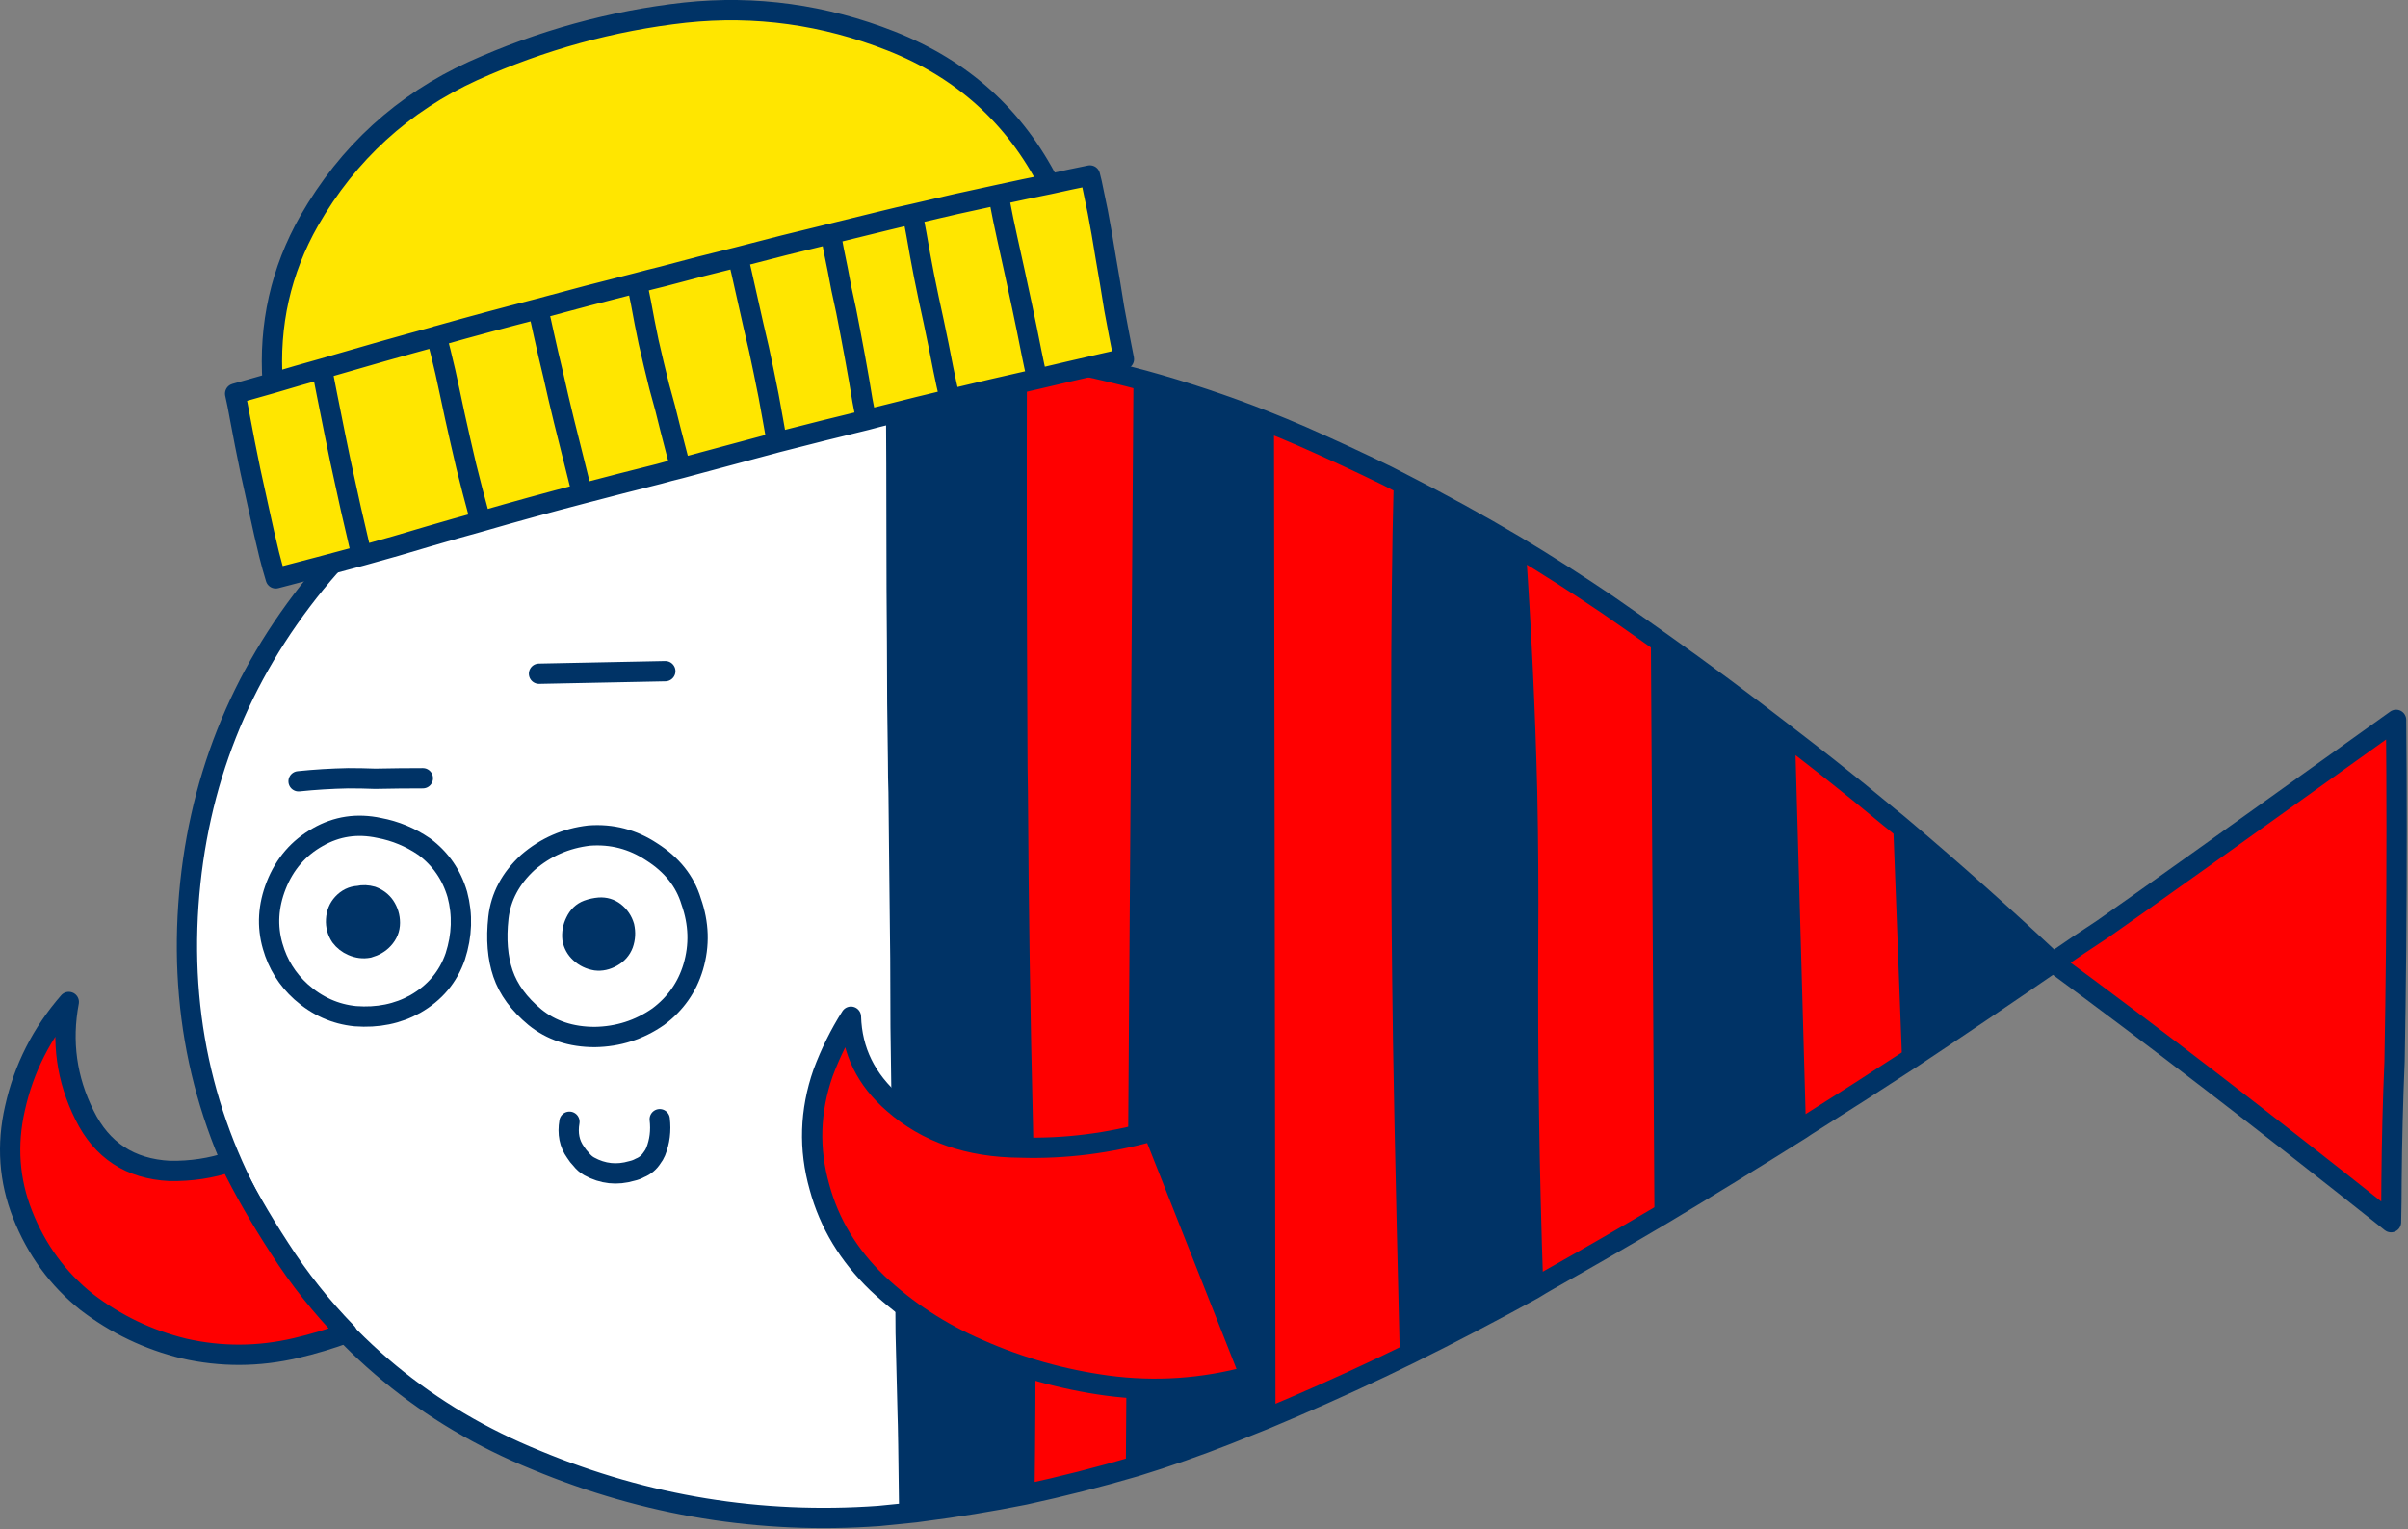
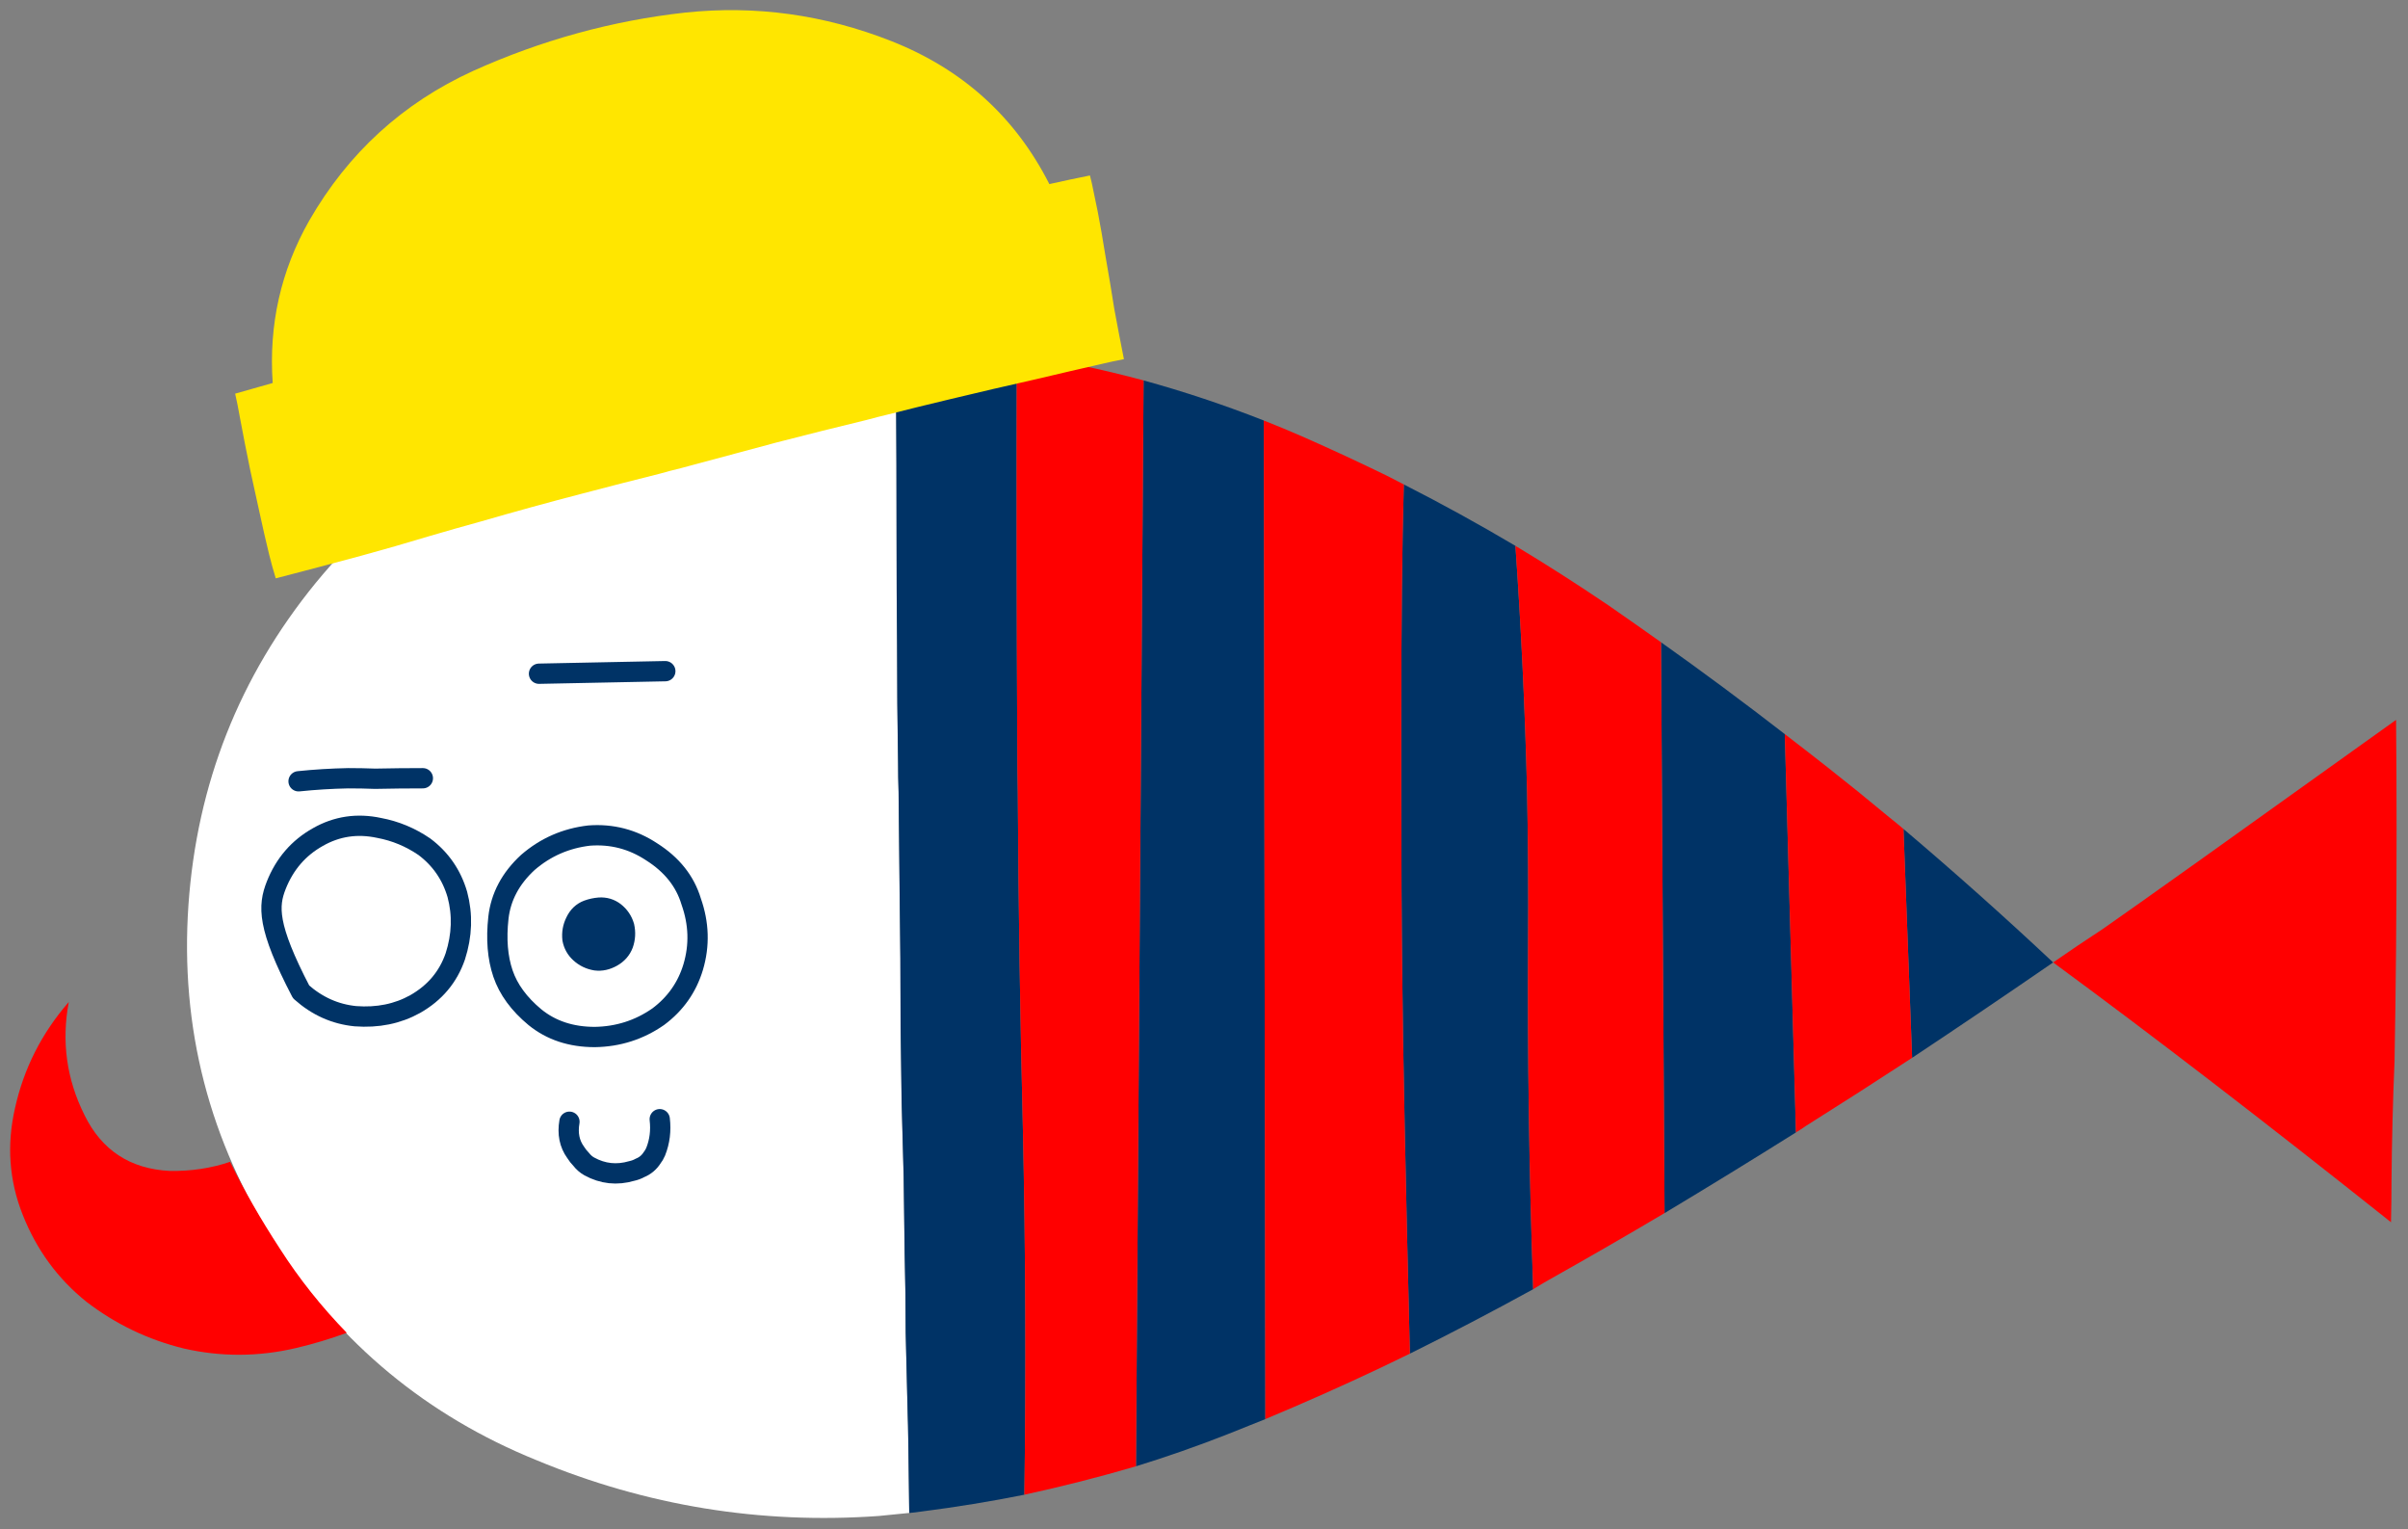
<svg xmlns="http://www.w3.org/2000/svg" width="100%" height="100%" viewBox="0 0 989 628" version="1.1" xml:space="preserve" style="fill-rule: evenodd; clip-rule: evenodd; stroke-linecap: round; stroke-linejoin: round; stroke-miterlimit: 3">
  <rect x="0" y="0" width="989" height="628" fill="#808080" stroke="none" />
  <g transform="matrix(4.167,0,0,4.167,368.252,625.596)">
    <path d="M0,-116.451L0,-115.851C0,-114.351 -0.017,-112.868 -0.05,-111.401C-0.017,-106.734 0,-102.084 0,-97.451C0,-93.884 0.017,-90.318 0.05,-86.751C0.05,-82.818 0.083,-78.901 0.15,-75.001C0.15,-74.034 0.167,-73.068 0.2,-72.101C0.233,-68.901 0.267,-65.701 0.3,-62.501C0.367,-57.967 0.4,-53.434 0.4,-48.901C0.433,-46.434 0.467,-43.985 0.5,-41.551C0.566,-39.084 0.633,-36.634 0.7,-34.201C0.733,-31.634 0.767,-29.068 0.8,-26.501C0.867,-23.934 0.9,-21.368 0.9,-18.801C0.967,-16.101 1.033,-13.384 1.1,-10.651C1.133,-10.018 1.183,-6.818 1.25,-1.051C0.25,-0.951 -0.75,-0.851 -1.75,-0.751C-13.417,0.083 -24.667,-1.751 -35.5,-6.251C-46.267,-10.618 -54.817,-17.684 -61.15,-27.451C-67.75,-37.684 -70.633,-48.851 -69.8,-60.951C-68.967,-72.884 -64.783,-83.467 -57.25,-92.701C-53.35,-97.434 -48.934,-101.451 -44,-104.751C-42.434,-105.818 -40.8,-106.801 -39.1,-107.701C-35.9,-109.434 -32.517,-110.901 -28.95,-112.101C-25.45,-113.301 -21.9,-114.251 -18.3,-114.951C-16.5,-115.318 -14.684,-115.618 -12.85,-115.851C-9.317,-116.318 -5.75,-116.534 -2.15,-116.501C-1.45,-116.501 -0.733,-116.484 0,-116.451" style="fill: white" />
  </g>
  <g transform="matrix(4.167,0,0,4.167,785.336,327.259)">
    <path d="M0,25.7L-0.851,3.15C4.149,7.384 9.066,11.766 13.899,16.3C9.3,19.467 4.666,22.599 0,25.7M-12.55,-6.2L-11.45,33.05C-15.75,35.75 -20.066,38.4 -24.4,41L-24.75,-15.25C-20.617,-12.317 -16.55,-9.3 -12.55,-6.2M-88.25,-43.7C-88.284,-31.133 -88.267,-18.317 -88.2,-5.25C-88.2,-3.651 -88.184,-2.067 -88.15,-0.5C-88.083,10.866 -87.917,21.866 -87.65,32.5C-87.383,44.599 -87.333,56.683 -87.5,68.75C-90.833,69.417 -94.2,69.967 -97.6,70.4C-98.034,70.467 -98.45,70.516 -98.85,70.55C-98.917,64.783 -98.967,61.583 -99,60.95C-99.067,58.217 -99.133,55.5 -99.2,52.8C-99.2,50.233 -99.233,47.667 -99.3,45.099C-99.333,42.533 -99.367,39.967 -99.4,37.4C-99.467,34.967 -99.534,32.516 -99.6,30.05C-99.633,27.616 -99.667,25.167 -99.7,22.7C-99.7,18.167 -99.733,13.634 -99.8,9.099C-99.833,5.9 -99.867,2.7 -99.9,-0.5C-99.934,-1.467 -99.95,-2.434 -99.95,-3.401C-100.017,-7.3 -100.05,-11.217 -100.05,-15.151C-100.083,-18.717 -100.1,-22.283 -100.1,-25.85C-100.1,-30.484 -100.117,-35.133 -100.15,-39.8C-100.117,-41.267 -100.1,-42.75 -100.1,-44.25L-100.1,-44.85C-98.1,-44.783 -96.067,-44.65 -94,-44.45C-93.4,-44.383 -92.8,-44.317 -92.2,-44.25C-90.867,-44.084 -89.55,-43.9 -88.25,-43.7M-49.5,54.849C-49.934,37.349 -50.184,25.016 -50.25,17.849C-50.316,12.417 -50.351,6.3 -50.351,-0.5L-50.351,-7.3C-50.351,-16.901 -50.267,-24.734 -50.101,-30.8C-46.367,-28.9 -42.7,-26.883 -39.101,-24.75C-38.533,-16.651 -38.15,-8.567 -37.95,-0.5C-37.851,4.433 -37.816,9.349 -37.851,14.25C-37.917,25.65 -37.75,37.066 -37.351,48.5C-41.351,50.7 -45.4,52.816 -49.5,54.849M-75.75,-41.05C-71.75,-39.95 -67.8,-38.633 -63.9,-37.1L-63.75,61.3C-64.983,61.8 -66.233,62.3 -67.5,62.8C-70.467,63.967 -73.467,65.016 -76.5,65.95L-75.75,-41.05Z" style="fill: rgb(0, 51, 102)" />
  </g>
  <g transform="matrix(4.167,0,0,4.167,843.25,363.716)">
    <path d="M0,7.55C1.634,6.417 3.267,5.317 4.9,4.25C8.301,1.884 17.934,-4.983 33.801,-16.349C33.834,-12.816 33.851,-9.25 33.851,-5.65C33.851,-1.683 33.834,2.267 33.801,6.2C33.767,9.934 33.717,13.634 33.65,17.3C33.483,21.2 33.384,25.134 33.351,29.1C33.351,30.434 33.334,31.783 33.301,33.151C20.9,23.283 9.801,14.75 0,7.55M-51.25,39.75C-51.649,28.317 -51.816,16.901 -51.75,5.5C-51.716,0.6 -51.75,-4.316 -51.85,-9.25C-52.05,-17.316 -52.433,-25.4 -53,-33.5C-49.899,-31.634 -46.85,-29.683 -43.85,-27.65C-42.116,-26.45 -40.383,-25.233 -38.649,-24L-38.3,32.25C-42.066,34.484 -45.85,36.667 -49.649,38.8C-50.183,39.1 -50.716,39.417 -51.25,39.75M-26.449,-14.95C-25.017,-13.849 -23.6,-12.75 -22.199,-11.65C-20.166,-10.05 -18.149,-8.417 -16.149,-6.75C-15.683,-6.384 -15.216,-6 -14.75,-5.599L-13.899,16.95C-17.366,19.217 -20.85,21.45 -24.35,23.651C-24.683,23.884 -25.017,24.1 -25.35,24.3L-26.449,-14.95ZM-63.399,46.1L-66.3,47.5C-70.033,49.267 -73.816,50.95 -77.649,52.55L-77.8,-45.85C-76.533,-45.35 -75.25,-44.817 -73.949,-44.25C-71.149,-43.016 -68.383,-41.733 -65.649,-40.4C-65.116,-40.133 -64.566,-39.85 -64,-39.55C-64.166,-33.483 -64.25,-25.65 -64.25,-16.05L-64.25,-9.25C-64.25,-2.45 -64.216,3.667 -64.149,9.1C-64.083,16.267 -63.833,28.6 -63.399,46.1M-102.149,-52.45C-97.917,-51.783 -93.75,-50.9 -89.649,-49.8L-90.399,57.2C-94.033,58.267 -97.7,59.2 -101.399,60C-101.233,47.934 -101.283,35.85 -101.55,23.75C-101.816,13.116 -101.983,2.116 -102.05,-9.25C-102.083,-10.816 -102.1,-12.4 -102.1,-14C-102.167,-27.066 -102.183,-39.883 -102.149,-52.45" style="fill: rgb(255, 0, 0)" />
  </g>
  <g transform="matrix(4.167,0,0,4.167,682.211,502.263)">
-     <path d="M0,-57.251L0.35,-1.001M12.2,-48.201L13.3,-8.951M-14.351,-66.751C-13.783,-58.651 -13.4,-50.567 -13.2,-42.501C-13.101,-37.567 -13.066,-32.651 -13.101,-27.751C-13.167,-16.351 -13,-4.935 -12.601,6.499M23.899,-38.851L24.75,-16.301M-39.15,-79.101L-39,19.299M-51,-83.051L-51.75,23.949M-25.351,-72.801C-25.517,-66.734 -25.601,-58.901 -25.601,-49.301L-25.601,-42.501C-25.601,-35.701 -25.566,-29.584 -25.5,-24.151C-25.434,-16.984 -25.184,-4.651 -24.75,12.849M-62.75,26.749C-62.583,14.683 -62.633,2.599 -62.9,-9.501C-63.167,-20.135 -63.333,-31.135 -63.4,-42.501C-63.434,-44.067 -63.45,-45.651 -63.45,-47.251C-63.517,-60.317 -63.534,-73.134 -63.5,-85.701M-75.35,-86.851L-75.35,-86.251C-75.35,-84.751 -75.367,-83.268 -75.4,-81.801C-75.367,-77.134 -75.35,-72.484 -75.35,-67.851C-75.35,-64.284 -75.333,-60.718 -75.3,-57.151C-75.3,-53.218 -75.267,-49.301 -75.2,-45.401C-75.2,-44.435 -75.184,-43.468 -75.15,-42.501C-75.117,-39.301 -75.083,-36.101 -75.05,-32.901C-74.983,-28.367 -74.95,-23.834 -74.95,-19.301C-74.917,-16.834 -74.883,-14.385 -74.85,-11.951C-74.784,-9.484 -74.717,-7.034 -74.65,-4.601C-74.617,-2.034 -74.583,0.532 -74.55,3.099C-74.483,5.666 -74.45,8.232 -74.45,10.799C-74.383,13.499 -74.317,16.216 -74.25,18.949C-74.217,19.582 -74.167,22.782 -74.1,28.549M-74.1,28.549C-75.1,28.649 -76.1,28.749 -77.1,28.849C-88.767,29.683 -100.017,27.849 -110.85,23.349C-121.617,18.982 -130.167,11.916 -136.5,2.149C-143.1,-8.084 -145.983,-19.251 -145.15,-31.351C-144.317,-43.284 -140.133,-53.867 -132.6,-63.101C-128.7,-67.834 -124.284,-71.851 -119.35,-75.151C-117.784,-76.218 -116.15,-77.201 -114.45,-78.101C-111.25,-79.834 -107.867,-81.301 -104.3,-82.501C-100.8,-83.701 -97.25,-84.651 -93.65,-85.351C-91.85,-85.718 -90.034,-86.018 -88.2,-86.251C-84.667,-86.718 -81.1,-86.934 -77.5,-86.901C-76.8,-86.901 -76.083,-86.884 -75.35,-86.851C-73.35,-86.784 -71.317,-86.651 -69.25,-86.451C-68.65,-86.384 -68.05,-86.318 -67.45,-86.251C-66.117,-86.084 -64.8,-85.901 -63.5,-85.701C-59.267,-85.034 -55.1,-84.151 -51,-83.051C-47,-81.951 -43.05,-80.634 -39.15,-79.101C-37.884,-78.601 -36.601,-78.068 -35.3,-77.501C-32.5,-76.268 -29.733,-74.984 -27,-73.651C-26.467,-73.384 -25.917,-73.101 -25.351,-72.801C-21.617,-70.901 -17.95,-68.884 -14.351,-66.751C-11.25,-64.885 -8.2,-62.935 -5.2,-60.901C-3.467,-59.701 -1.733,-58.484 0,-57.251C4.133,-54.317 8.2,-51.301 12.2,-48.201C13.633,-47.101 15.05,-46.001 16.45,-44.901C18.483,-43.301 20.5,-41.668 22.5,-40.001C22.967,-39.635 23.434,-39.251 23.899,-38.851C28.899,-34.617 33.816,-30.234 38.649,-25.701C40.283,-26.834 41.916,-27.935 43.55,-29.001C46.95,-31.367 56.583,-38.234 72.45,-49.601C72.483,-46.067 72.5,-42.501 72.5,-38.901C72.5,-34.935 72.483,-30.984 72.45,-27.051C72.416,-23.317 72.366,-19.617 72.3,-15.951C72.133,-12.051 72.033,-8.117 72,-4.151C72,-2.817 71.983,-1.468 71.95,-0.101C59.55,-9.968 48.45,-18.501 38.649,-25.701C34.05,-22.534 29.416,-19.401 24.75,-16.301C21.283,-14.034 17.8,-11.801 14.3,-9.601C13.967,-9.367 13.633,-9.151 13.3,-8.951C9,-6.251 4.684,-3.601 0.35,-1.001C-3.417,1.232 -7.2,3.416 -11,5.549C-11.533,5.849 -12.066,6.166 -12.601,6.499C-16.601,8.699 -20.65,10.815 -24.75,12.849L-27.65,14.249C-31.384,16.016 -35.167,17.699 -39,19.299C-40.233,19.799 -41.483,20.299 -42.75,20.799C-45.717,21.966 -48.717,23.016 -51.75,23.949C-55.383,25.016 -59.05,25.949 -62.75,26.749C-66.083,27.416 -69.45,27.966 -72.85,28.399C-73.284,28.466 -73.7,28.516 -74.1,28.549Z" style="fill: none; fill-rule: nonzero; stroke: rgb(0, 51, 102); stroke-width: 2px" />
-   </g>
+     </g>
  <g transform="matrix(4.167,0,0,4.167,187.834,388.715)">
    <path d="M0,-5.15C0.534,-3.15 0.467,-1.116 -0.2,0.951C-0.9,2.984 -2.216,4.55 -4.15,5.651C-5.883,6.617 -7.85,7.017 -10.05,6.85C-12.05,6.651 -13.833,5.85 -15.4,4.451C-16.767,3.217 -17.7,1.717 -18.2,-0.049C-18.767,-2.016 -18.65,-4.016 -17.85,-6.049C-17.017,-8.15 -15.65,-9.733 -13.75,-10.799C-11.883,-11.866 -9.867,-12.167 -7.7,-11.7C-6.1,-11.4 -4.617,-10.783 -3.25,-9.849C-1.65,-8.65 -0.566,-7.083 0,-5.15" style="fill: white" />
  </g>
  <g transform="matrix(4.167,0,0,4.167,187.834,388.715)">
-     <path d="M0,-5.15C0.534,-3.15 0.467,-1.116 -0.2,0.951C-0.9,2.984 -2.216,4.55 -4.15,5.651C-5.883,6.617 -7.85,7.017 -10.05,6.85C-12.05,6.651 -13.833,5.85 -15.4,4.451C-16.767,3.217 -17.7,1.717 -18.2,-0.049C-18.767,-2.016 -18.65,-4.016 -17.85,-6.049C-17.017,-8.15 -15.65,-9.733 -13.75,-10.799C-11.883,-11.866 -9.867,-12.167 -7.7,-11.7C-6.1,-11.4 -4.617,-10.783 -3.25,-9.849C-1.65,-8.65 -0.566,-7.083 0,-5.15Z" style="fill: none; fill-rule: nonzero; stroke: rgb(0, 51, 102); stroke-width: 2px" />
+     <path d="M0,-5.15C0.534,-3.15 0.467,-1.116 -0.2,0.951C-0.9,2.984 -2.216,4.55 -4.15,5.651C-5.883,6.617 -7.85,7.017 -10.05,6.85C-12.05,6.651 -13.833,5.85 -15.4,4.451C-18.767,-2.016 -18.65,-4.016 -17.85,-6.049C-17.017,-8.15 -15.65,-9.733 -13.75,-10.799C-11.883,-11.866 -9.867,-12.167 -7.7,-11.7C-6.1,-11.4 -4.617,-10.783 -3.25,-9.849C-1.65,-8.65 -0.566,-7.083 0,-5.15Z" style="fill: none; fill-rule: nonzero; stroke: rgb(0, 51, 102); stroke-width: 2px" />
  </g>
  <g transform="matrix(4.167,0,0,4.167,242.001,425.112)">
    <path d="M0,-19.685C2.233,-19.851 4.284,-19.318 6.15,-18.084C8.15,-16.818 9.45,-15.185 10.05,-13.185C10.817,-11.018 10.883,-8.869 10.25,-6.735C9.65,-4.735 8.5,-3.101 6.8,-1.834C4.934,-0.535 2.85,0.131 0.55,0.166C-1.783,0.166 -3.75,-0.485 -5.35,-1.785C-6.917,-3.084 -7.966,-4.518 -8.5,-6.084C-9.033,-7.652 -9.183,-9.485 -8.95,-11.584C-8.716,-13.652 -7.75,-15.468 -6.05,-17.035C-4.316,-18.535 -2.3,-19.418 0,-19.685Z" style="fill: white; stroke: rgb(0, 51, 102); stroke-width: 2px" />
  </g>
  <g transform="matrix(4.167,0,0,4.167,147.209,389.134)">
-     <path d="M0,-5.1C0.434,-5.2 0.883,-5.183 1.35,-5.05C1.883,-4.85 2.3,-4.534 2.6,-4.1C2.934,-3.6 3.1,-3.05 3.1,-2.45C3.1,-1.85 2.883,-1.317 2.45,-0.85C2.083,-0.45 1.6,-0.166 1,-0C0.467,0.1 -0.066,0.034 -0.6,-0.2C-1.066,-0.4 -1.45,-0.7 -1.75,-1.1C-2.083,-1.6 -2.233,-2.15 -2.2,-2.75C-2.167,-3.383 -1.95,-3.916 -1.55,-4.35C-1.117,-4.817 -0.6,-5.067 0,-5.1Z" style="fill: rgb(0, 51, 102); stroke: rgb(0, 51, 102); stroke-width: 2px" />
-   </g>
+     </g>
  <g transform="matrix(4.167,0,0,4.167,241.376,393.439)">
    <path d="M0,-4.733C0.367,-4.867 0.75,-4.95 1.15,-4.983C1.717,-5.017 2.217,-4.867 2.65,-4.534C3.117,-4.167 3.434,-3.7 3.6,-3.133C3.733,-2.534 3.7,-1.95 3.5,-1.383C3.3,-0.85 2.934,-0.433 2.4,-0.133C1.867,0.166 1.333,0.284 0.8,0.216C0.2,0.117 -0.316,-0.133 -0.75,-0.534C-1.15,-0.9 -1.4,-1.35 -1.5,-1.883C-1.566,-2.483 -1.467,-3.05 -1.2,-3.584C-0.933,-4.15 -0.533,-4.534 0,-4.733" style="fill: rgb(0, 51, 102)" />
  </g>
  <g transform="matrix(4.167,0,0,4.167,241.376,393.439)">
    <path d="M0,-4.733C0.367,-4.867 0.75,-4.95 1.15,-4.983C1.717,-5.017 2.217,-4.867 2.65,-4.534C3.117,-4.167 3.434,-3.7 3.6,-3.133C3.733,-2.534 3.7,-1.95 3.5,-1.383C3.3,-0.85 2.934,-0.433 2.4,-0.133C1.867,0.166 1.333,0.284 0.8,0.216C0.2,0.117 -0.316,-0.133 -0.75,-0.534C-1.15,-0.9 -1.4,-1.35 -1.5,-1.883C-1.566,-2.483 -1.467,-3.05 -1.2,-3.584C-0.933,-4.15 -0.533,-4.534 0,-4.733Z" style="fill: none; fill-rule: nonzero; stroke: rgb(0, 51, 102); stroke-width: 2px" />
  </g>
  <g transform="matrix(4.167,0,0,4.167,233.877,481.563)">
    <path d="M0,-5.033C-0.2,-3.866 0,-2.866 0.6,-2.033C0.767,-1.766 0.95,-1.533 1.15,-1.333C1.383,-1.033 1.65,-0.8 1.95,-0.633C3.283,0.101 4.683,0.25 6.15,-0.183C6.45,-0.25 6.717,-0.349 6.95,-0.483C7.45,-0.683 7.85,-1.016 8.15,-1.483C8.283,-1.649 8.4,-1.849 8.5,-2.083C8.9,-3.083 9.033,-4.149 8.9,-5.283" style="fill: none; fill-rule: nonzero; stroke: rgb(0, 51, 102); stroke-width: 2px" />
  </g>
  <g transform="matrix(4.167,0,0,4.167,122.626,319.551)">
    <path d="M0,0.3C1.6,0.133 3.233,0.033 4.9,0C5.8,0 6.684,0.017 7.55,0.05C9.15,0.017 10.717,0 12.25,0" style="fill: none; fill-rule: nonzero; stroke: rgb(0, 51, 102); stroke-width: 2px" />
  </g>
  <g transform="matrix(-4.166,0.084,0.084,4.166,221.391,277.153)">
    <path d="M-12.451,-0.125L0.001,-0.125" style="fill: none; fill-rule: nonzero; stroke: rgb(0, 51, 102); stroke-width: 2px" />
  </g>
  <g transform="matrix(4.167,0,0,4.167,6.169,513.648)">
    <path d="M0,-14.083C0.867,-17.983 2.633,-21.467 5.3,-24.533C4.566,-20.634 5.083,-16.917 6.85,-13.384C8.55,-9.917 11.35,-8.083 15.25,-7.884C17.35,-7.85 19.333,-8.15 21.2,-8.783C22.533,-6.05 24.167,-3.2 26.1,-0.233C28,2.733 30.2,5.5 32.7,8.066C31.066,8.667 29.4,9.167 27.7,9.566C24,10.434 20.316,10.45 16.65,9.616C13.117,8.75 9.917,7.217 7.05,5.017C4.216,2.75 2.117,-0.117 0.75,-3.583C-0.583,-6.95 -0.833,-10.45 0,-14.083" style="fill: rgb(255, 0, 0)" />
  </g>
  <g transform="matrix(4.167,0,0,4.167,6.169,513.648)">
-     <path d="M0,-14.083C-0.833,-10.45 -0.583,-6.95 0.75,-3.583C2.117,-0.117 4.216,2.75 7.05,5.017C9.917,7.217 13.117,8.75 16.65,9.616C20.316,10.45 24,10.434 27.7,9.566C29.4,9.167 31.066,8.667 32.7,8.066C30.2,5.5 28,2.733 26.1,-0.233C24.167,-3.2 22.533,-6.05 21.2,-8.783C19.333,-8.15 17.35,-7.85 15.25,-7.884C11.35,-8.083 8.55,-9.917 6.85,-13.384C5.083,-16.917 4.566,-20.634 5.3,-24.533C2.633,-21.467 0.867,-17.983 0,-14.083Z" style="fill: none; fill-rule: nonzero; stroke: rgb(0, 51, 102); stroke-width: 2px" />
-   </g>
+     </g>
  <g transform="matrix(4.167,0,0,4.167,473.668,524.689)">
-     <path d="M0,-14.483L9.55,9.666C4.883,10.933 0.184,11.25 -4.55,10.617C-8.95,10.017 -13.15,8.833 -17.15,7.067C-20.95,5.433 -24.3,3.25 -27.2,0.517C-30.033,-2.216 -31.933,-5.367 -32.9,-8.933C-33.967,-12.7 -33.85,-16.45 -32.55,-20.183C-31.816,-22.15 -30.9,-24 -29.8,-25.733C-29.7,-22.367 -28.3,-19.517 -25.6,-17.183C-22.333,-14.317 -18.167,-12.867 -13.1,-12.834C-8.733,-12.7 -4.367,-13.25 0,-14.483Z" style="fill: rgb(255, 0, 0); stroke: rgb(0, 51, 102); stroke-width: 2px" />
-   </g>
+     </g>
  <g transform="matrix(4.167,0,0,4.167,132.211,88.162)">
    <path d="M0,15.183C0.167,16.016 0.333,16.867 0.5,17.733C0.767,19.066 1.033,20.4 1.3,21.733C1.633,23.4 1.983,25.05 2.35,26.683C2.683,28.25 3.033,29.8 3.4,31.333C3.566,32.1 3.75,32.85 3.95,33.583C3.75,32.85 3.566,32.1 3.4,31.333C3.033,29.8 2.683,28.25 2.35,26.683C1.983,25.05 1.633,23.4 1.3,21.733C1.033,20.4 0.767,19.066 0.5,17.733C0.333,16.867 0.167,16.016 0,15.183M25.65,27.483C25.417,26.55 25.183,25.617 24.95,24.683C24.583,23.217 24.216,21.75 23.85,20.283C23.483,18.783 23.133,17.283 22.8,15.783C22.466,14.416 22.15,13.05 21.85,11.683C21.683,10.883 21.5,10.083 21.3,9.283C21.5,10.083 21.683,10.883 21.85,11.683C22.15,13.05 22.466,14.416 22.8,15.783C23.133,17.283 23.483,18.783 23.85,20.283C24.216,21.75 24.583,23.217 24.95,24.683C25.183,25.617 25.417,26.55 25.65,27.483M31.05,6.733C31.183,7.367 31.316,8.016 31.45,8.683C31.683,9.983 31.933,11.266 32.2,12.533C32.533,14 32.883,15.467 33.25,16.933C33.65,18.333 34.017,19.733 34.35,21.133C34.683,22.4 35.017,23.683 35.35,24.983C35.017,23.683 34.683,22.4 34.35,21.133C34.017,19.733 33.65,18.333 33.25,16.933C32.883,15.467 32.533,14 32.2,12.533C31.933,11.266 31.683,9.983 31.45,8.683C31.316,8.016 31.183,7.367 31.05,6.733M58.25,-0.067C58.35,0.6 58.466,1.266 58.6,1.933C58.833,3.3 59.083,4.666 59.35,6.033C59.65,7.533 59.966,9.033 60.3,10.533C60.633,12.1 60.95,13.666 61.25,15.233C61.45,16.233 61.667,17.217 61.9,18.183C61.667,17.217 61.45,16.233 61.25,15.233C60.95,13.666 60.633,12.1 60.3,10.533C59.966,9.033 59.65,7.533 59.35,6.033C59.083,4.666 58.833,3.3 58.6,1.933C58.466,1.266 58.35,0.6 58.25,-0.067M70.5,16.183C70.3,15.316 70.117,14.467 69.95,13.633C69.65,12.1 69.333,10.55 69,8.983C68.533,6.783 68.05,4.566 67.55,2.333C67.283,1.133 67.033,-0.084 66.8,-1.317C66.767,-1.55 66.733,-1.767 66.7,-1.967C66.733,-1.767 66.767,-1.55 66.8,-1.317C67.033,-0.084 67.283,1.133 67.55,2.333C68.05,4.566 68.533,6.783 69,8.983C69.333,10.55 69.65,12.1 69.95,13.633C70.117,14.467 70.3,15.316 70.5,16.183M15.65,30.233C13.95,30.7 12.25,31.183 10.55,31.683C8.35,32.35 6.15,32.983 3.95,33.583C1.117,34.35 -1.717,35.1 -4.55,35.833C-4.784,35.067 -5,34.284 -5.2,33.483C-5.534,32.117 -5.85,30.733 -6.15,29.333C-6.45,27.967 -6.75,26.6 -7.05,25.233C-7.417,23.467 -7.767,21.683 -8.1,19.883C-8.233,19.117 -8.383,18.367 -8.55,17.633C-7.284,17.266 -6.05,16.916 -4.85,16.583C-3.184,16.083 -1.567,15.617 0,15.183C4.1,13.983 7.867,12.916 11.3,11.983C11.333,11.95 11.383,11.933 11.45,11.933C14.75,11 18.033,10.117 21.3,9.283C24.6,8.383 27.85,7.533 31.05,6.733C31.917,6.5 32.767,6.283 33.6,6.083C36.066,5.416 38.533,4.783 41,4.183C44.033,3.383 47.083,2.617 50.15,1.883C51.917,1.45 53.683,1.016 55.45,0.583C56.383,0.35 57.316,0.133 58.25,-0.067C61.05,-0.734 63.867,-1.367 66.7,-1.967C68.367,-2.334 70.033,-2.684 71.7,-3.017C70.033,-2.684 68.367,-2.334 66.7,-1.967C63.867,-1.367 61.05,-0.734 58.25,-0.067C57.316,0.133 56.383,0.35 55.45,0.583C53.683,1.016 51.917,1.45 50.15,1.883C47.083,2.617 44.033,3.383 41,4.183C38.533,4.783 36.066,5.416 33.6,6.083C32.767,6.283 31.917,6.5 31.05,6.733C27.85,7.533 24.6,8.383 21.3,9.283C18.033,10.117 14.75,11 11.45,11.933C11.383,11.933 11.333,11.95 11.3,11.983C7.867,12.916 4.1,13.983 0,15.183C-1.567,15.617 -3.184,16.083 -4.85,16.583C-5.25,10.85 -4.05,5.516 -1.25,0.583C2.583,-6.084 7.966,-11 14.9,-14.167C21.633,-17.2 28.6,-19.117 35.8,-19.917C42.733,-20.65 49.5,-19.717 56.1,-17.117C63.133,-14.35 68.333,-9.65 71.7,-3.017C73.033,-3.317 74.367,-3.6 75.7,-3.867C75.833,-3.367 75.95,-2.85 76.05,-2.317C76.35,-0.95 76.617,0.416 76.85,1.783C76.983,2.583 77.117,3.383 77.25,4.183C77.55,5.883 77.833,7.583 78.1,9.283C78.4,10.916 78.716,12.566 79.05,14.233C78.35,14.367 77.65,14.516 76.95,14.683C74.75,15.183 72.6,15.683 70.5,16.183C67.533,16.85 64.667,17.516 61.9,18.183C59.8,18.683 57.767,19.183 55.8,19.683C55.1,19.85 54.383,20.033 53.65,20.233C53.383,18.933 53.15,17.633 52.95,16.333C52.683,14.8 52.4,13.25 52.1,11.683C51.833,10.217 51.533,8.75 51.2,7.283C50.966,6.016 50.716,4.75 50.45,3.483C50.35,2.95 50.25,2.416 50.15,1.883C50.25,2.416 50.35,2.95 50.45,3.483C50.716,4.75 50.966,6.016 51.2,7.283C51.533,8.75 51.833,10.217 52.1,11.683C52.4,13.25 52.683,14.8 52.95,16.333C53.15,17.633 53.383,18.933 53.65,20.233C50.883,20.9 47.95,21.633 44.85,22.433C44.716,21.7 44.583,20.95 44.45,20.183C44.183,18.617 43.883,17.05 43.55,15.483C43.25,13.983 42.917,12.483 42.55,10.983C42.25,9.65 41.95,8.316 41.65,6.983C41.45,6.05 41.233,5.117 41,4.183C41.233,5.117 41.45,6.05 41.65,6.983C41.95,8.316 42.25,9.65 42.55,10.983C42.917,12.483 43.25,13.983 43.55,15.483C43.883,17.05 44.183,18.617 44.45,20.183C44.583,20.95 44.716,21.7 44.85,22.433C41.85,23.233 38.683,24.083 35.35,24.983C34.65,25.15 33.95,25.333 33.25,25.533C30.716,26.166 28.183,26.816 25.65,27.483C22.316,28.35 18.983,29.266 15.65,30.233C15.383,29.233 15.117,28.233 14.85,27.233C14.417,25.6 14.017,23.95 13.65,22.283C13.283,20.683 12.933,19.083 12.6,17.483C12.333,16.183 12.033,14.867 11.7,13.533C11.566,13 11.433,12.483 11.3,11.983C11.433,12.483 11.566,13 11.7,13.533C12.033,14.867 12.333,16.183 12.6,17.483C12.933,19.083 13.283,20.683 13.65,22.283C14.017,23.95 14.417,25.6 14.85,27.233C15.117,28.233 15.383,29.233 15.65,30.233" style="fill: rgb(255, 230, 0)" />
  </g>
  <g transform="matrix(4.167,0,0,4.167,132.211,88.162)">
-     <path d="M0,15.183C0.167,16.016 0.333,16.867 0.5,17.733C0.767,19.066 1.033,20.4 1.3,21.733C1.633,23.4 1.983,25.05 2.35,26.683C2.683,28.25 3.033,29.8 3.4,31.333C3.566,32.1 3.75,32.85 3.95,33.583M15.65,30.233C13.95,30.7 12.25,31.183 10.55,31.683C8.35,32.35 6.15,32.983 3.95,33.583C1.117,34.35 -1.717,35.1 -4.55,35.833C-4.784,35.067 -5,34.284 -5.2,33.483C-5.534,32.117 -5.85,30.733 -6.15,29.333C-6.45,27.967 -6.75,26.6 -7.05,25.233C-7.417,23.467 -7.767,21.683 -8.1,19.883C-8.233,19.117 -8.383,18.367 -8.55,17.633C-7.284,17.266 -6.05,16.916 -4.85,16.583M11.3,11.983C11.433,12.483 11.566,13 11.7,13.533C12.033,14.867 12.333,16.183 12.6,17.483C12.933,19.083 13.283,20.683 13.65,22.283C14.017,23.95 14.417,25.6 14.85,27.233C15.117,28.233 15.383,29.233 15.65,30.233C18.983,29.266 22.316,28.35 25.65,27.483C25.417,26.55 25.183,25.617 24.95,24.683C24.583,23.217 24.216,21.75 23.85,20.283C23.483,18.783 23.133,17.283 22.8,15.783C22.466,14.416 22.15,13.05 21.85,11.683C21.683,10.883 21.5,10.083 21.3,9.283M44.85,22.433C47.95,21.633 50.883,20.9 53.65,20.233M25.65,27.483C28.183,26.816 30.716,26.166 33.25,25.533C33.95,25.333 34.65,25.15 35.35,24.983M31.05,6.733C31.183,7.367 31.316,8.016 31.45,8.683C31.683,9.983 31.933,11.266 32.2,12.533C32.533,14 32.883,15.467 33.25,16.933C33.65,18.333 34.017,19.733 34.35,21.133C34.683,22.4 35.017,23.683 35.35,24.983C38.683,24.083 41.85,23.233 44.85,22.433C44.716,21.7 44.583,20.95 44.45,20.183C44.183,18.617 43.883,17.05 43.55,15.483C43.25,13.983 42.917,12.483 42.55,10.983C42.25,9.65 41.95,8.316 41.65,6.983C41.45,6.05 41.233,5.117 41,4.183M50.15,1.883C50.25,2.416 50.35,2.95 50.45,3.483C50.716,4.75 50.966,6.016 51.2,7.283C51.533,8.75 51.833,10.217 52.1,11.683C52.4,13.25 52.683,14.8 52.95,16.333C53.15,17.633 53.383,18.933 53.65,20.233C54.383,20.033 55.1,19.85 55.8,19.683C57.767,19.183 59.8,18.683 61.9,18.183M58.25,-0.067C58.35,0.6 58.466,1.266 58.6,1.933C58.833,3.3 59.083,4.666 59.35,6.033C59.65,7.533 59.966,9.033 60.3,10.533C60.633,12.1 60.95,13.666 61.25,15.233C61.45,16.233 61.667,17.217 61.9,18.183C64.667,17.516 67.533,16.85 70.5,16.183M71.7,-3.017C68.333,-9.65 63.133,-14.35 56.1,-17.117C49.5,-19.717 42.733,-20.65 35.8,-19.917C28.6,-19.117 21.633,-17.2 14.9,-14.167C7.966,-11 2.583,-6.084 -1.25,0.583C-4.05,5.516 -5.25,10.85 -4.85,16.583C-3.184,16.083 -1.567,15.617 0,15.183C4.1,13.983 7.867,12.916 11.3,11.983C11.333,11.95 11.383,11.933 11.45,11.933C14.75,11 18.033,10.117 21.3,9.283C24.6,8.383 27.85,7.533 31.05,6.733C31.917,6.5 32.767,6.283 33.6,6.083C36.066,5.416 38.533,4.783 41,4.183C44.033,3.383 47.083,2.617 50.15,1.883C51.917,1.45 53.683,1.016 55.45,0.583C56.383,0.35 57.316,0.133 58.25,-0.067C61.05,-0.734 63.867,-1.367 66.7,-1.967C68.367,-2.334 70.033,-2.684 71.7,-3.017C73.033,-3.317 74.367,-3.6 75.7,-3.867C75.833,-3.367 75.95,-2.85 76.05,-2.317C76.35,-0.95 76.617,0.416 76.85,1.783C76.983,2.583 77.117,3.383 77.25,4.183C77.55,5.883 77.833,7.583 78.1,9.283C78.4,10.916 78.716,12.566 79.05,14.233C78.35,14.367 77.65,14.516 76.95,14.683C74.75,15.183 72.6,15.683 70.5,16.183C70.3,15.316 70.117,14.467 69.95,13.633C69.65,12.1 69.333,10.55 69,8.983C68.533,6.783 68.05,4.566 67.55,2.333C67.283,1.133 67.033,-0.084 66.8,-1.317C66.767,-1.55 66.733,-1.767 66.7,-1.967" style="fill: none; fill-rule: nonzero; stroke: rgb(0, 51, 102); stroke-width: 2px" />
-   </g>
+     </g>
</svg>